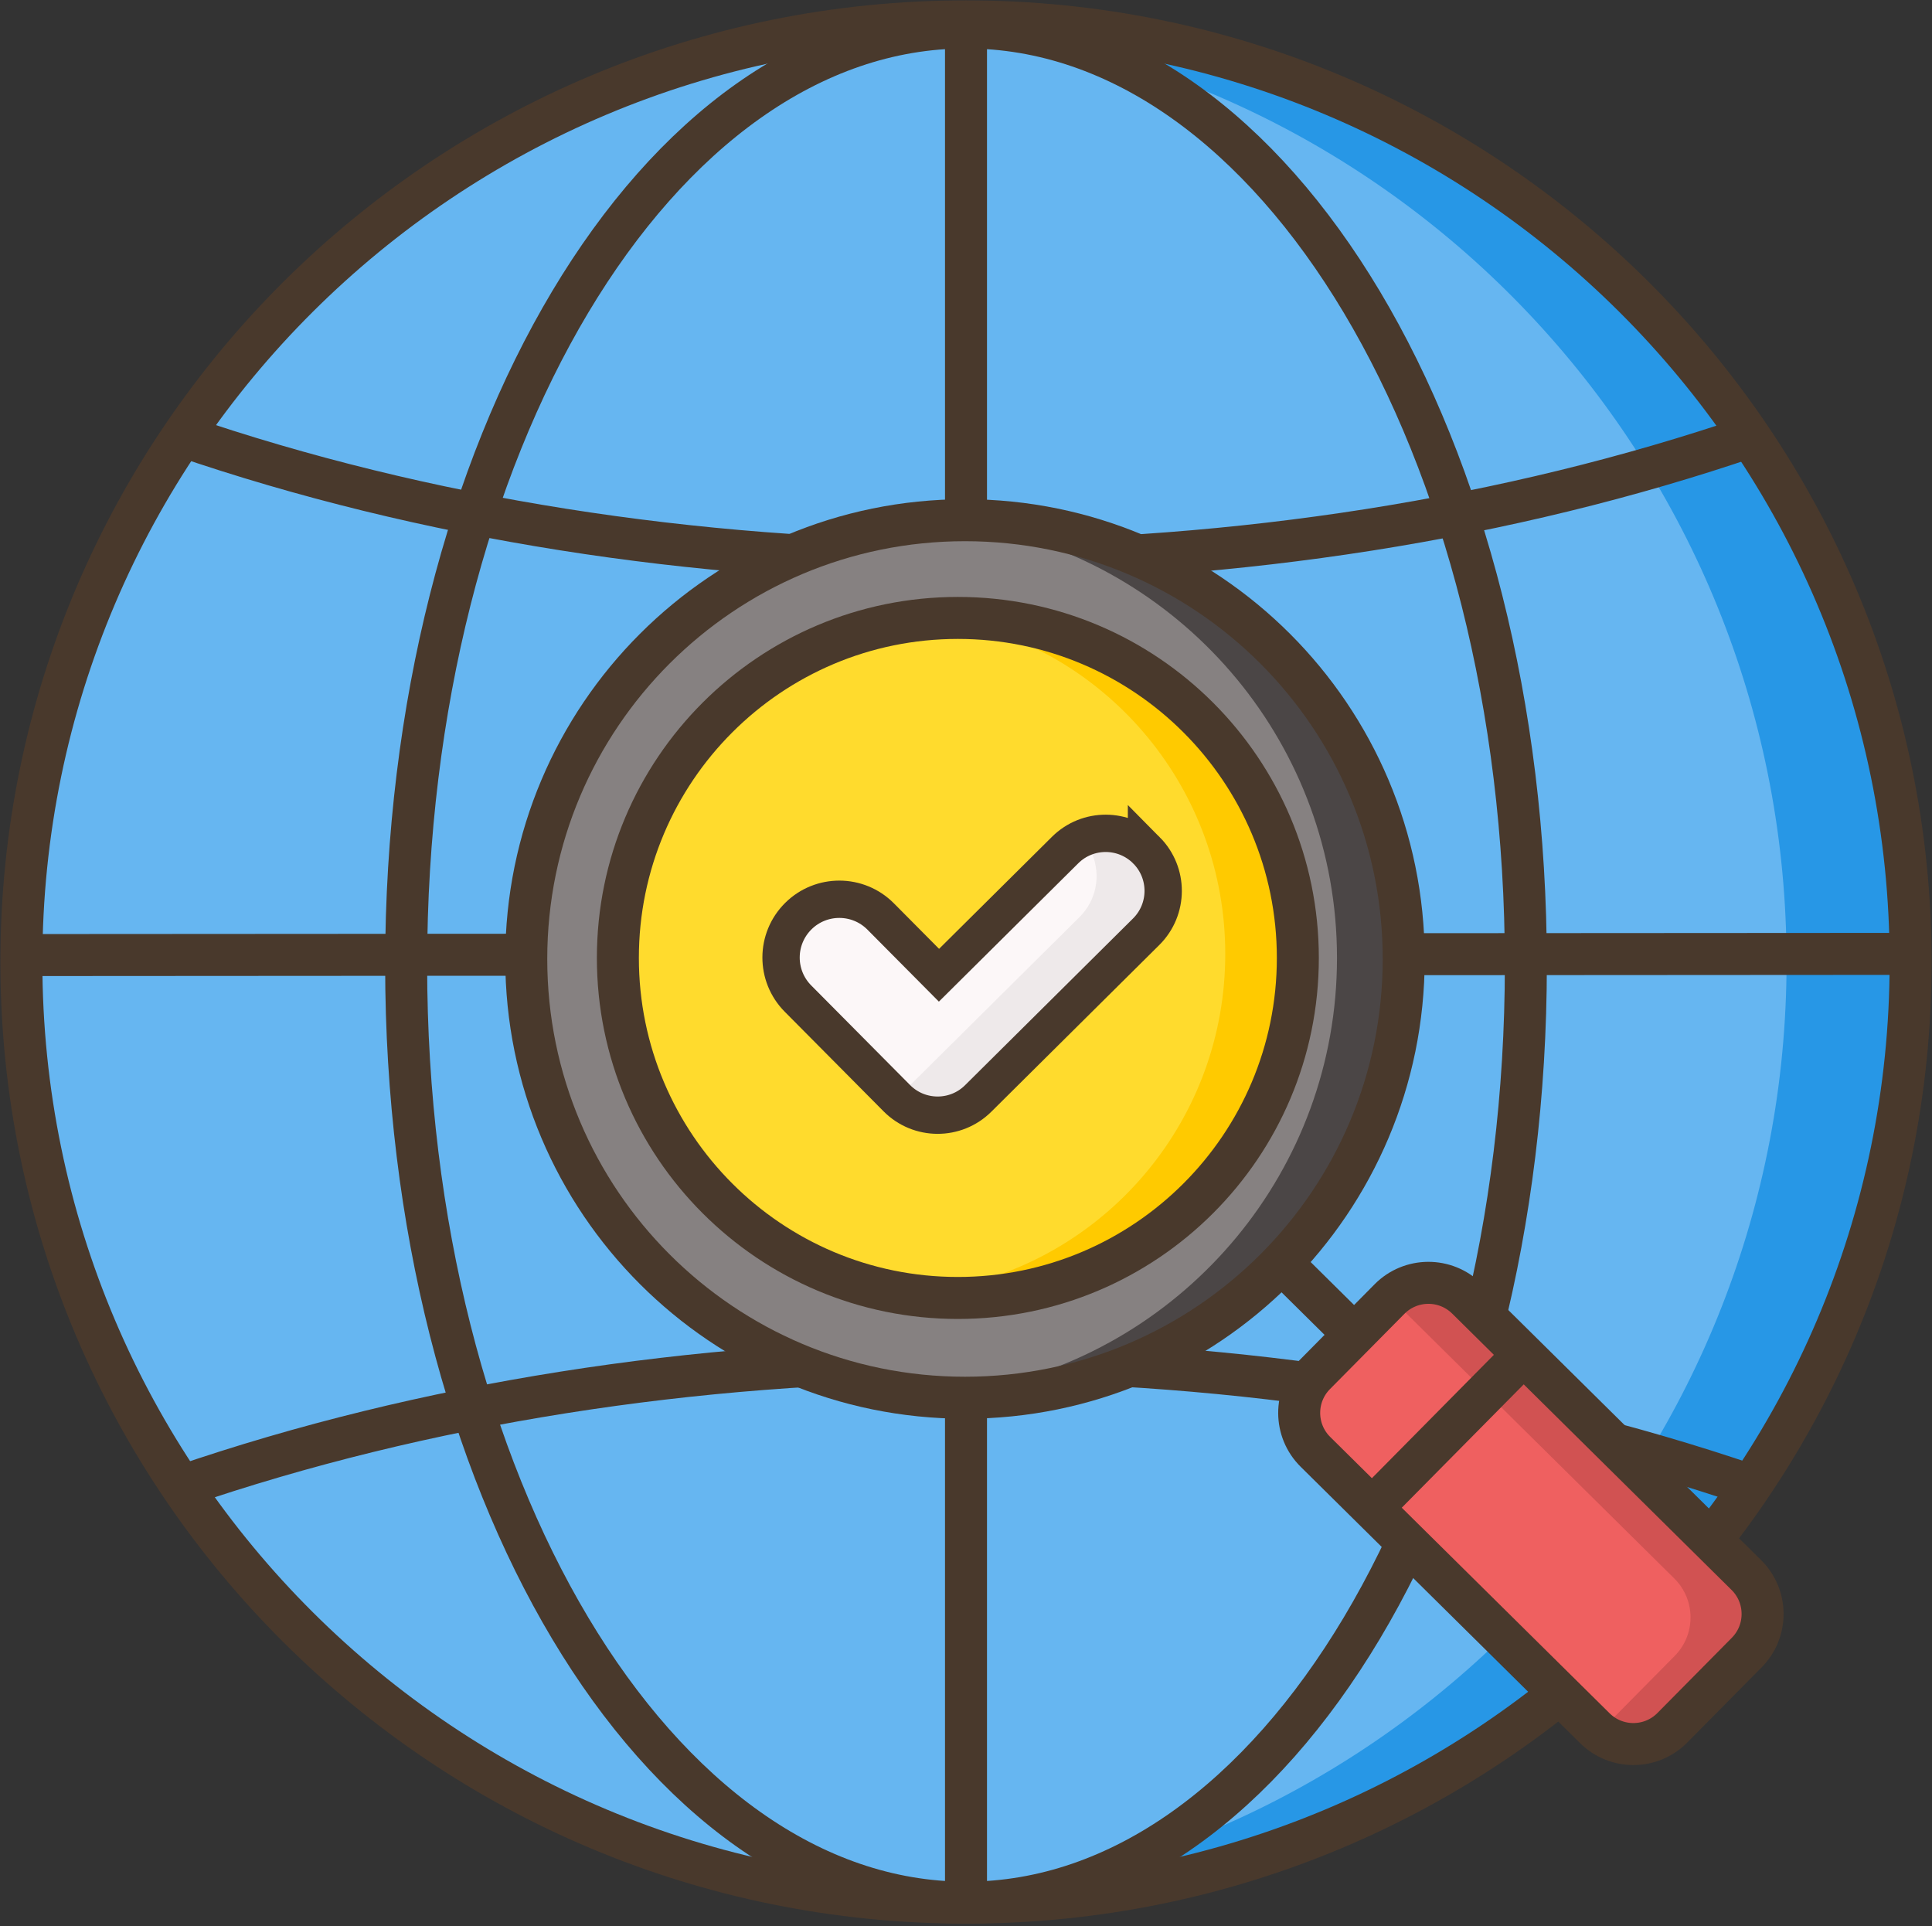
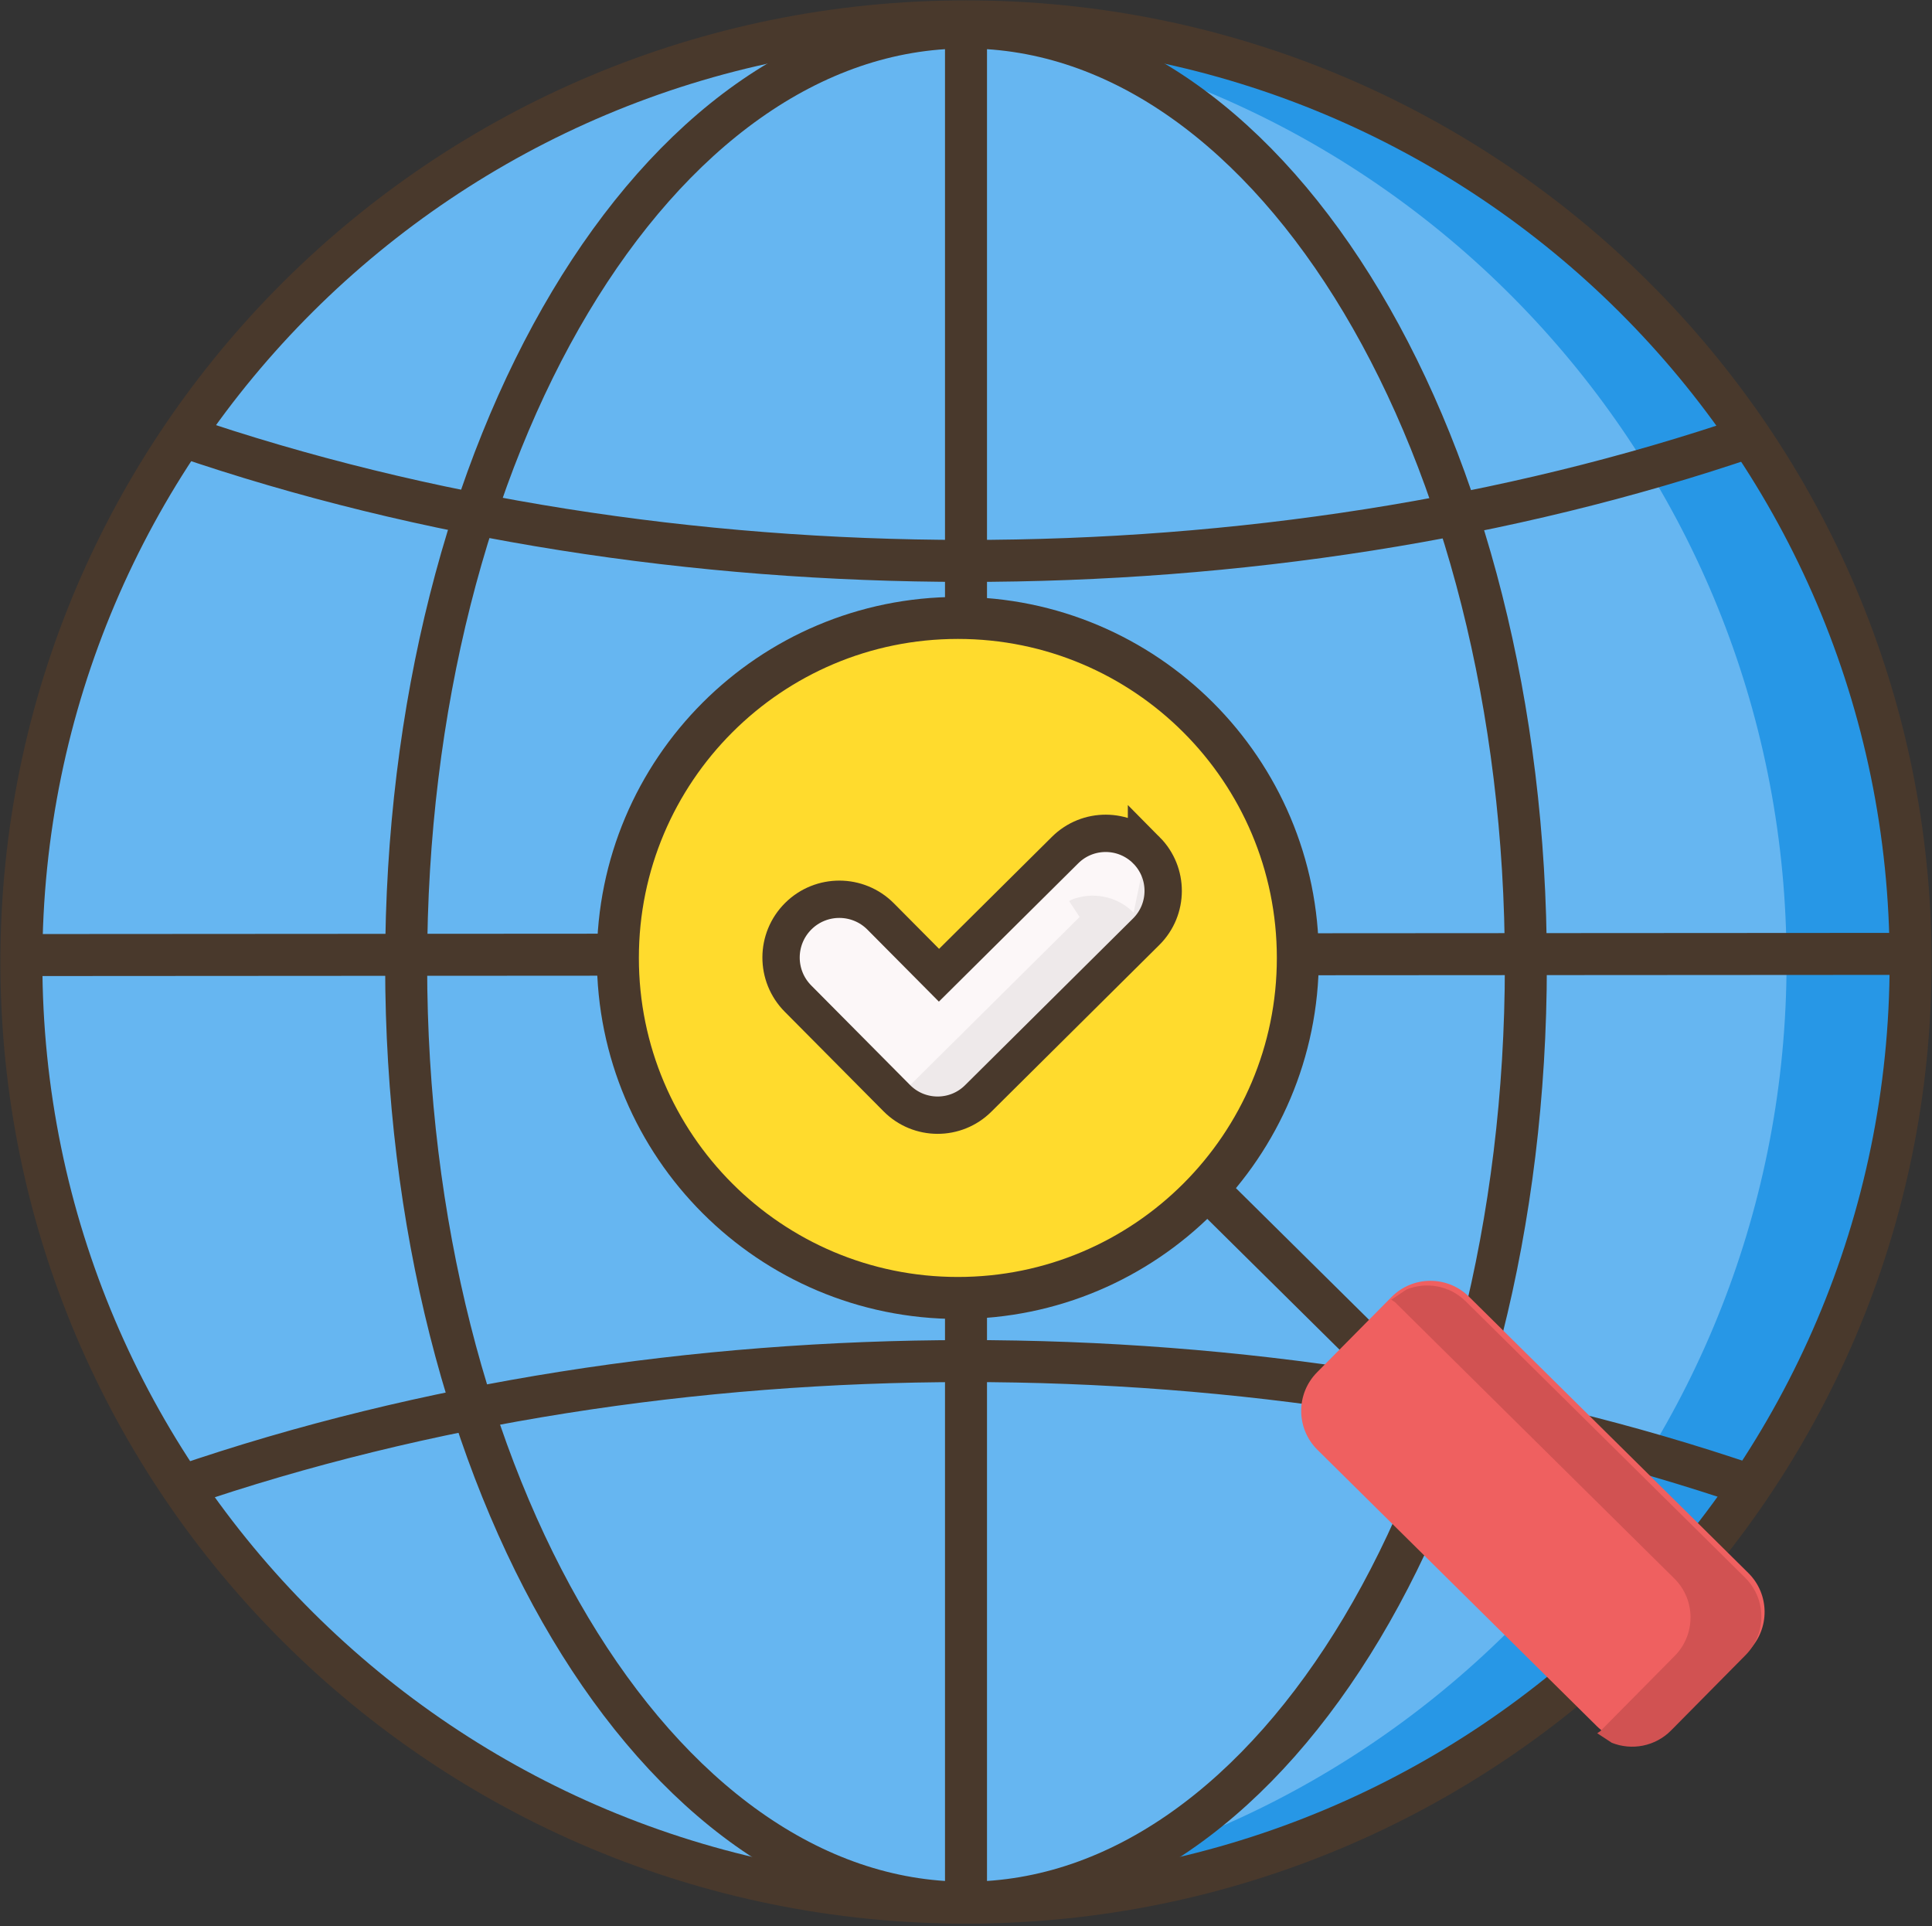
<svg xmlns="http://www.w3.org/2000/svg" width="949" height="946" xml:space="preserve" overflow="hidden">
  <rect width="100%" height="100%" fill="#333333" stroke="none" />
  <path d="M10 469C10 213.84 216.62 7 471.5 7S933 213.84 933 469 726.38 931 471.5 931 10 724.16 10 469z" fill="#66B6F1" fill-rule="evenodd" />
  <path d="M475.22 10C729.7 10 936 217.07 936 472.5S729.7 935 475.22 935L446 933.52l17.89-.91c232.36-23.68 413.67-220.64 413.67-460.11 0-239.47-181.31-436.43-413.67-460.11L446 11.48z" fill="#2797E6" fill-rule="evenodd" />
  <path d="M199.5 474c0-254.33 123.12-460.5 275-460.5s275 206.17 275 460.5-123.12 460.5-275 460.5-275-206.17-275-460.5zM474.5 13.5v921.31M10.5 469.08l927.915-.577" stroke="#49392C" stroke-width="20.625" stroke-miterlimit="8" fill="none" />
  <path d="M10.5 472.5c0-255.16 207.74-462 464-462s464 206.84 464 462-207.74 462-464 462-464-206.84-464-462z" stroke="#49392C" stroke-width="20.625" stroke-miterlimit="8" fill="none" />
  <path d="M860.02 214.3c-238.87 81.73-532.44 81.59-771.1-.36M860.02 729.696c-238.874-81.727-532.445-81.588-771.103.364M598.73 589.8l79.21 78.34" stroke="#49392C" stroke-width="20.625" stroke-miterlimit="8" fill="none" />
  <path d="M647.14 712.09c-10.57-10.45-10.67-27.49-.21-38.06l36.56-36.96c10.45-10.57 27.49-10.67 38.06-.21l137.24 135.73c10.56 10.45 10.66 27.49.2 38.06l-36.55 36.96c-10.46 10.57-27.5 10.67-38.07.21z" fill="#EF6060" fill-rule="evenodd" />
  <path d="m683.39 638.36 7.38-4.96c9.69-4 21.26-2.09 29.19 5.75l137.23 135.73c10.57 10.45 10.67 27.49.21 38.06l-36.56 36.97c-7.84 7.92-19.38 9.96-29.12 6.07l-7.16-4.69 1.49-1.01 36.56-36.96c10.45-10.57 10.36-27.61-.21-38.06L685.17 639.52z" fill="#D15252" fill-rule="evenodd" />
-   <path d="m672.98 741.59 76.38-77.23M646.15 713.09c-10.57-10.45-10.66-27.5-.21-38.07l36.56-36.96c10.45-10.57 27.5-10.66 38.07-.21L857.8 773.58c10.57 10.46 10.66 27.5.21 38.07l-36.56 36.96c-10.45 10.57-27.49 10.66-38.06.21z" stroke="#49392C" stroke-width="20.625" stroke-miterlimit="8" fill="none" />
-   <path d="M258 470.5C258 351.48 354.48 255 473.5 255S689 351.48 689 470.5 592.52 686 473.5 686 258 589.52 258 470.5z" fill="#868181" fill-rule="evenodd" />
  <path d="M303 470c0-92.23 74.77-167 167-167s167 74.77 167 167-74.77 167-167 167-167-74.77-167-167z" fill="#FFDB2D" fill-rule="evenodd" />
-   <path d="M473.14 255C592.35 255 689 351.48 689 470.5S592.35 686 473.14 686L457 684.38l27.37-2.76c98.37-20.09 172.36-106.98 172.36-211.12s-73.99-191.03-172.36-211.12L457 256.62z" fill="#4B4646" fill-rule="evenodd" />
-   <path d="M470.79 303C562.58 303 637 377.77 637 470s-74.42 167-166.21 167L446 634.49l23.13-2.34c75.74-15.58 132.72-82.91 132.72-163.61 0-80.7-56.98-148.04-132.72-163.61l-8.71-.88z" fill="#FFCA00" fill-rule="evenodd" />
-   <path d="M258.5 471c0-119.02 96.48-215.5 215.5-215.5S689.5 351.98 689.5 471 593.02 686.5 474 686.5 258.5 590.02 258.5 471z" stroke="#49392C" stroke-width="20.625" stroke-miterlimit="8" fill="none" />
  <path d="M303.5 470.5c0-92.23 74.77-167 167-167s167 74.77 167 167-74.77 167-167 167-167-74.77-167-167z" stroke="#49392C" stroke-width="20.625" stroke-miterlimit="8" fill="none" />
  <path d="M563.16 417.65c10.99 11.08 10.92 28.97-.16 39.97l-82.52 81.9c-11.08 11-28.98 10.93-39.97-.15l-48.54-48.91c-11.14-11.22-11.07-29.34.15-40.48 11.22-11.13 29.34-11.06 40.47.16l28.64 28.85 61.96-61.49c11.08-11 28.97-10.93 39.97.15z" fill="#FCF7F8" fill-rule="evenodd" />
-   <path d="M563.16 417.65c10.99 11.08 10.92 28.97-.16 39.97l-82.52 81.9c-11.08 11-28.98 10.93-39.97-.15l-1.38-1.39 8.64-5.7 82.53-81.9c8.31-8.25 10.42-20.37 6.32-30.6l-5.11-7.76 1.05-.69c10.22-4.1 22.35-1.99 30.6 6.32z" fill="#EEE9EA" fill-rule="evenodd" />
+   <path d="M563.16 417.65c10.99 11.08 10.92 28.97-.16 39.97l-82.52 81.9c-11.08 11-28.98 10.93-39.97-.15l-1.38-1.39 8.64-5.7 82.53-81.9l-5.11-7.76 1.05-.69c10.22-4.1 22.35-1.99 30.6 6.32z" fill="#EEE9EA" fill-rule="evenodd" />
  <path d="M563.16 417.65c10.99 11.08 10.92 28.97-.16 39.97l-82.52 81.9c-11.08 11-28.98 10.93-39.97-.15l-48.54-48.91c-11.14-11.22-11.07-29.34.15-40.48 11.22-11.13 29.34-11.06 40.47.16l28.64 28.85 61.96-61.49c11.08-11 28.97-10.93 39.97.15z" stroke="#49392C" stroke-width="18.333" stroke-miterlimit="8" fill="none" />
</svg>